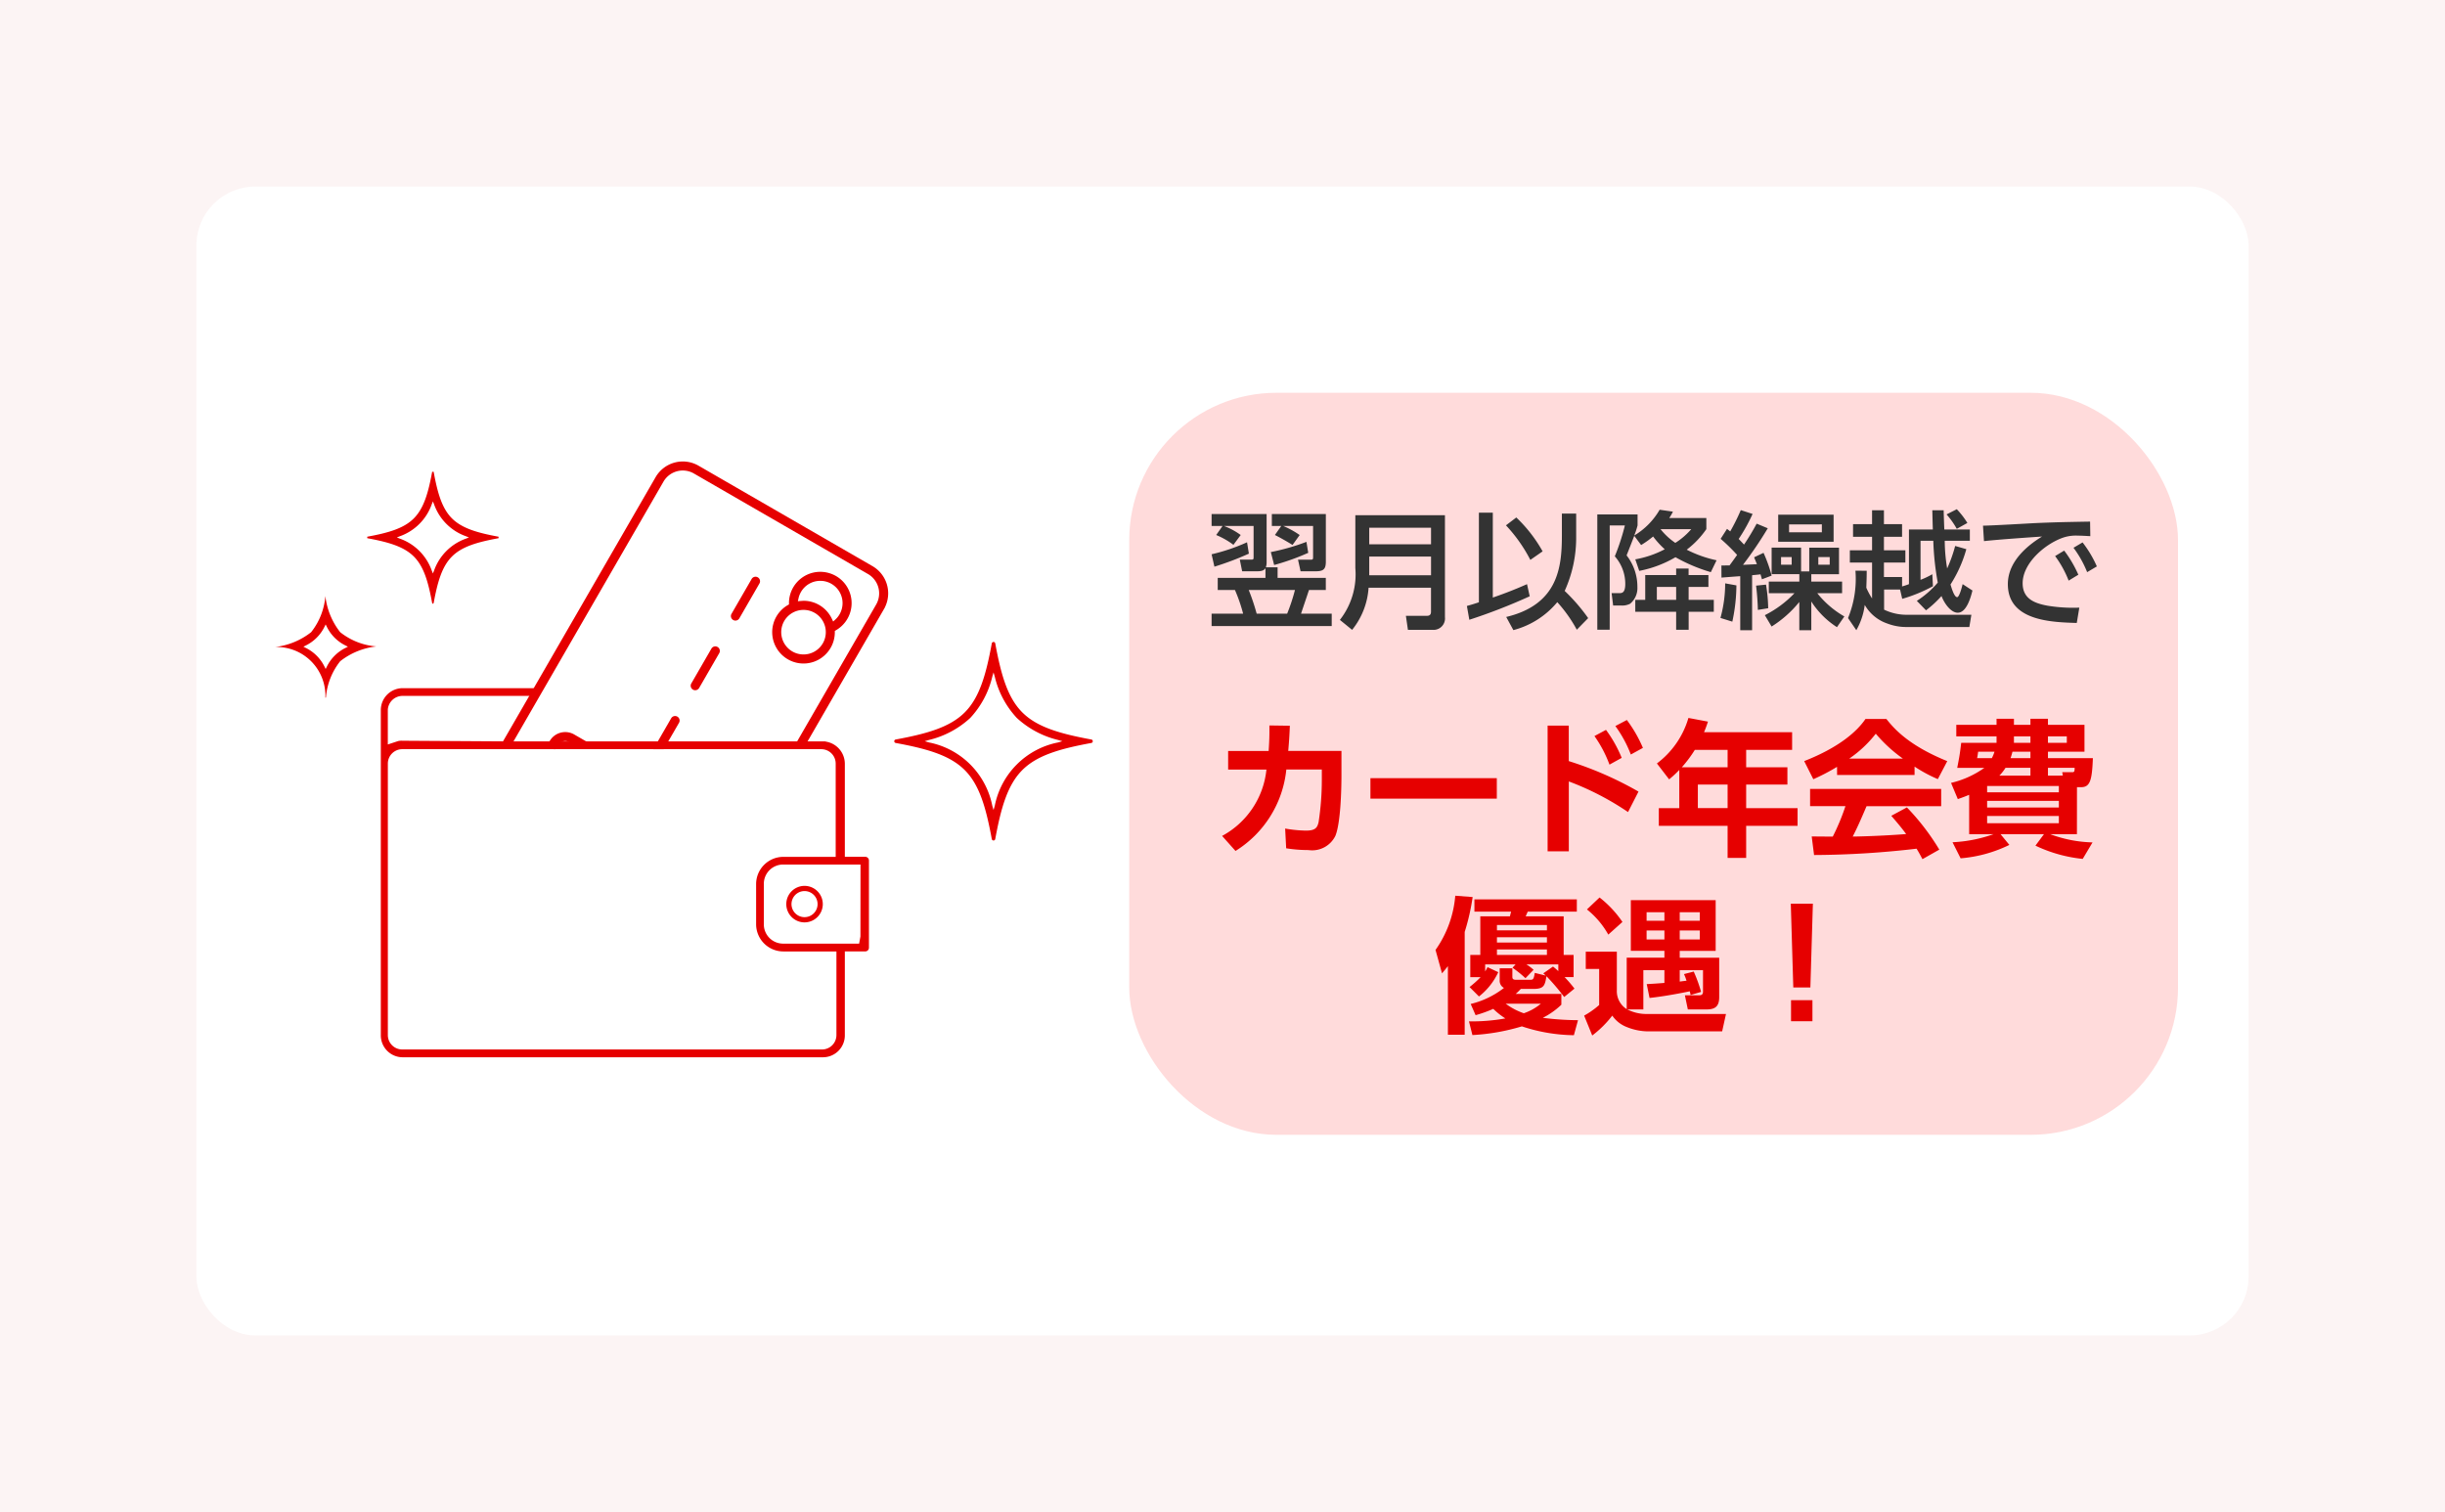
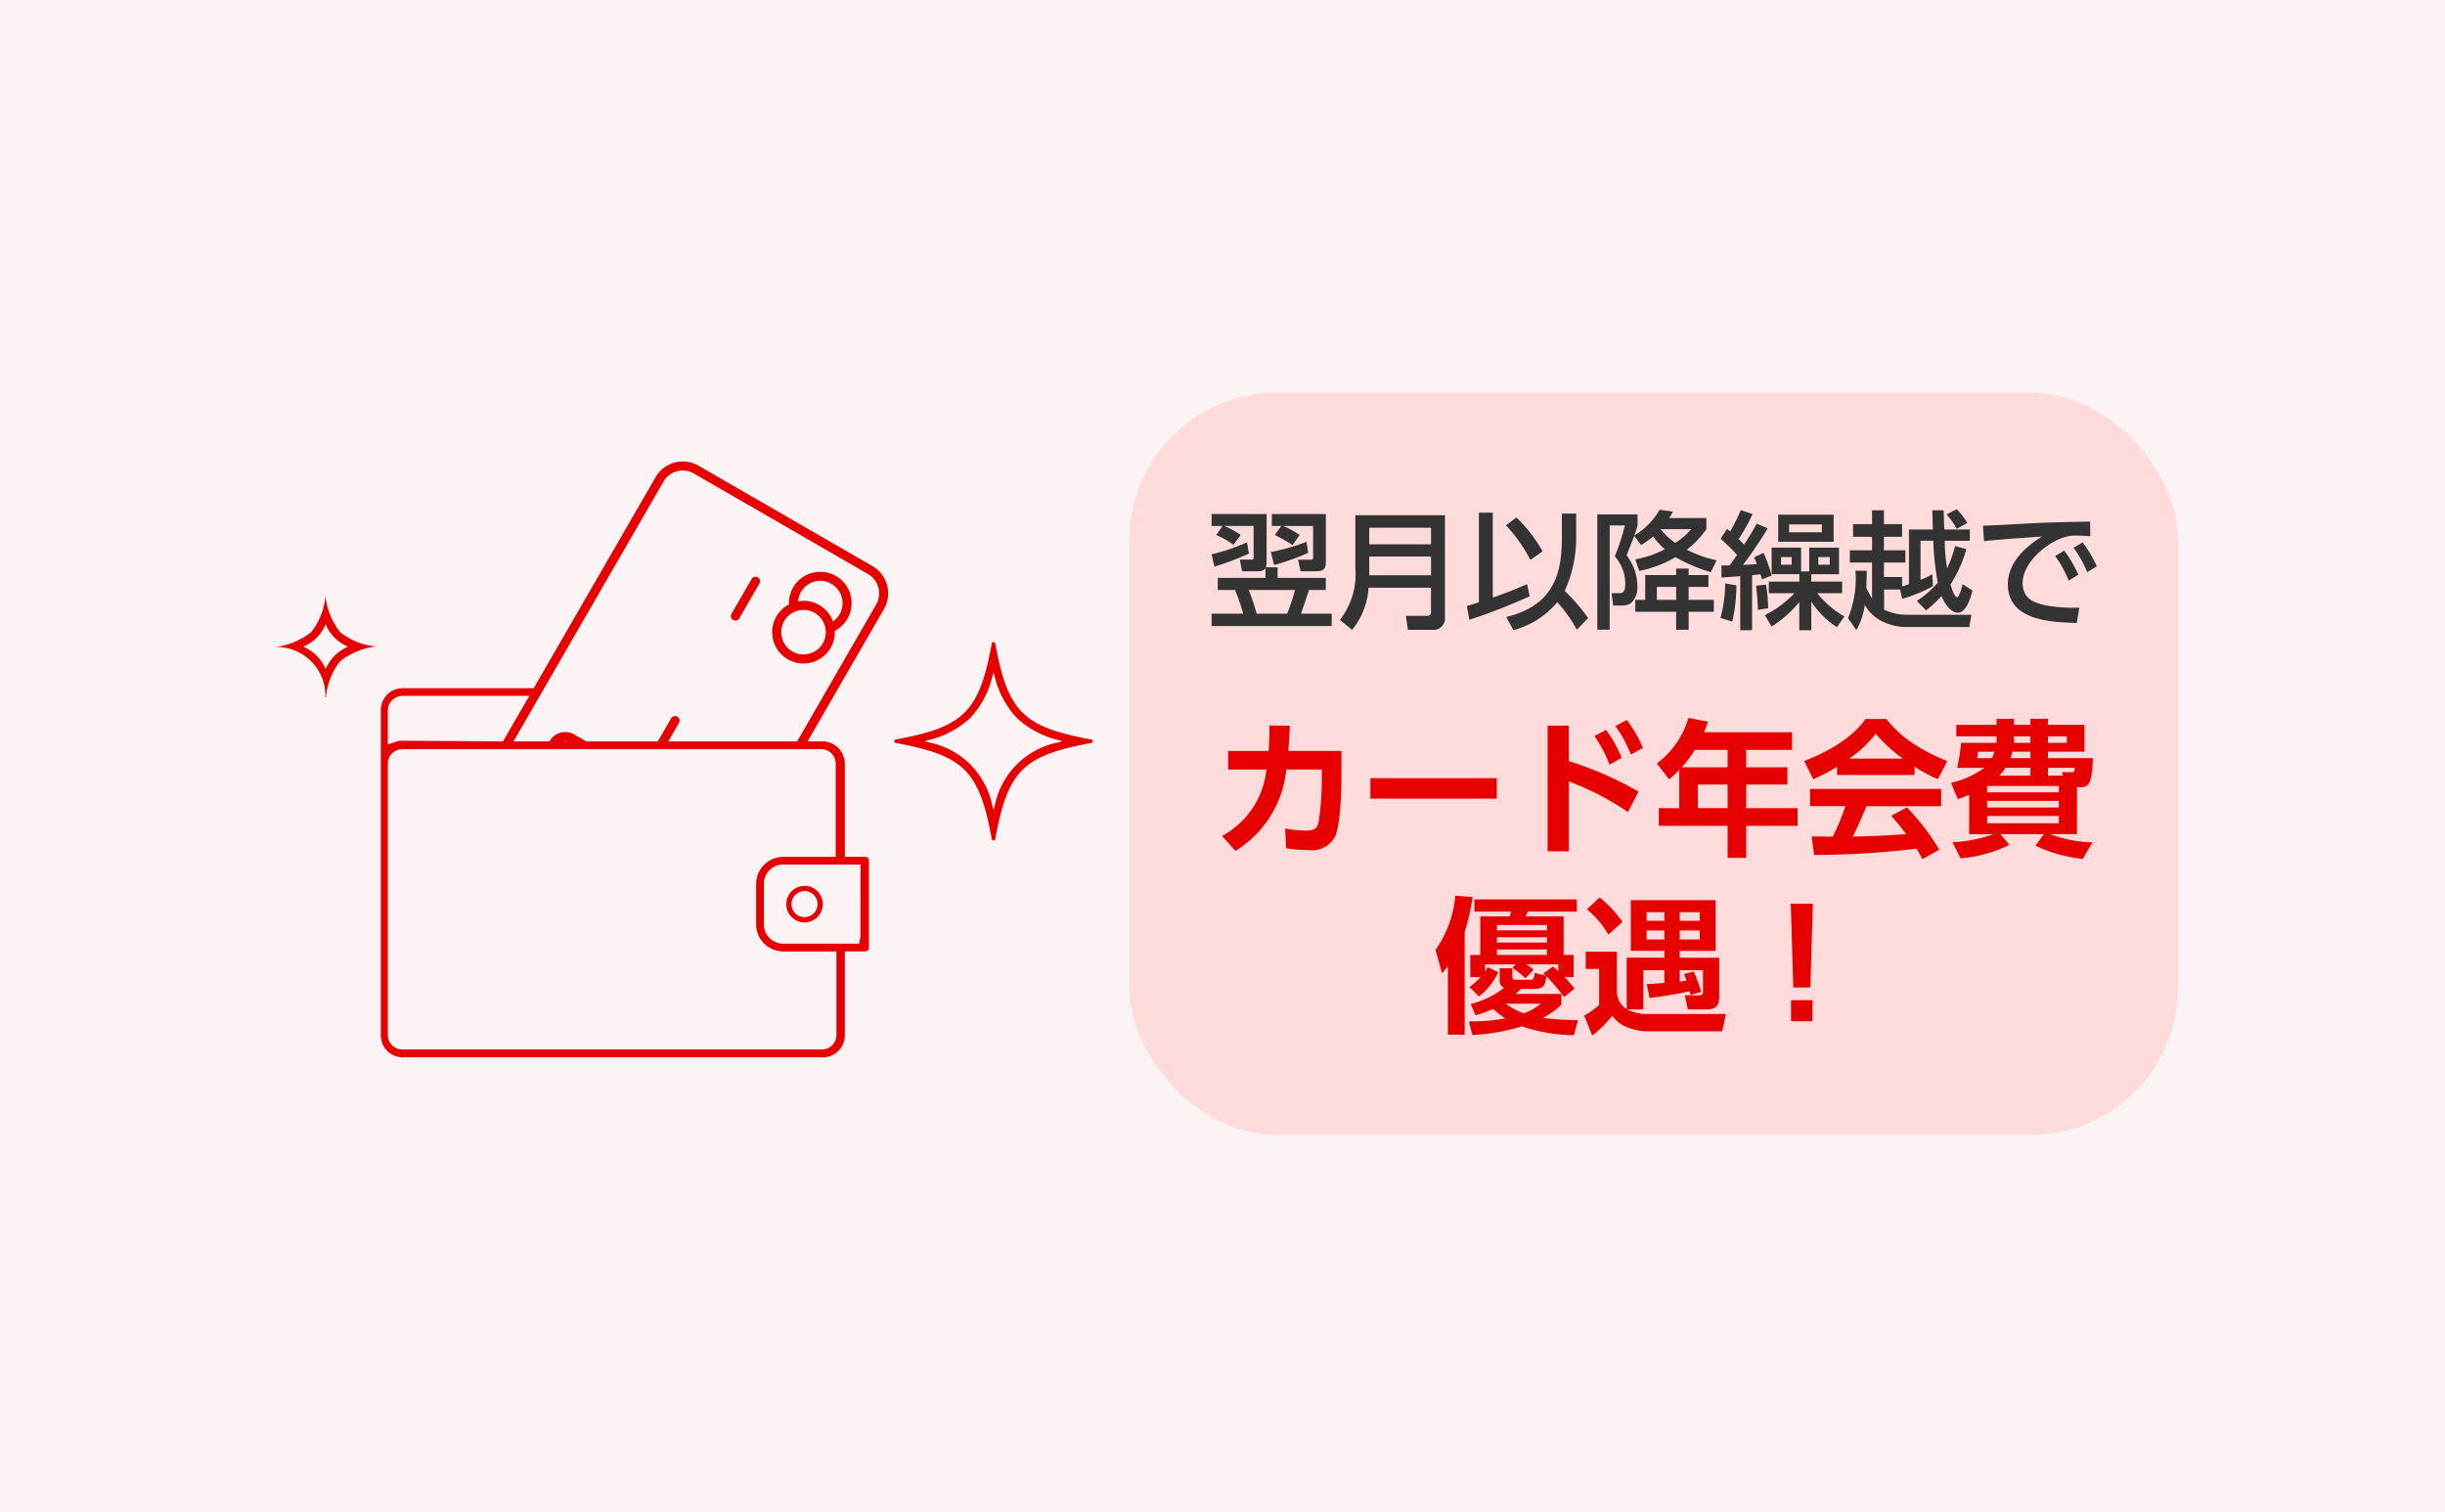
<svg xmlns="http://www.w3.org/2000/svg" width="249" height="154" viewBox="0 0 249 154">
  <g id="グループ_19118" data-name="グループ 19118" transform="translate(-80 -2335)">
    <path id="パス_9030" data-name="パス 9030" d="M0,0H249V154H0Z" transform="translate(80 2335)" fill="#fcf4f4" />
-     <rect id="長方形_7763" data-name="長方形 7763" width="209" height="117" rx="6" transform="translate(100 2354)" fill="#fff" />
    <g id="グループ_22886" data-name="グループ 22886" transform="translate(-2)">
      <g id="グループ_16464" data-name="グループ 16464" transform="translate(-25.998 357)">
        <g id="グループ_16454" data-name="グループ 16454" transform="translate(223 2018)">
          <rect id="長方形_7058" data-name="長方形 7058" width="106.808" height="75.57" rx="15" transform="translate(0)" fill="#ffdbdb" />
        </g>
        <g id="グループ_22885" data-name="グループ 22885" transform="translate(222.998 2026)">
          <path id="パス_10084" data-name="パス 10084" d="M10.825,18.66A11.064,11.064,0,0,0,16,10.365h3.615v1.02a28.253,28.253,0,0,1-.33,4.35c-.135.555-.315.855-1.305.855a13.588,13.588,0,0,1-2.1-.21l.105,2.01a14.5,14.5,0,0,0,2.265.18A2.631,2.631,0,0,0,21,17.115c.525-1.305.615-4.6.615-6.21V8.475H16.195c.09-1.02.12-1.515.165-2.565l-2.085-.03c.015,1.1-.015,1.665-.075,2.6H10.075v1.89h3.9A8.677,8.677,0,0,1,9.46,17.13Zm13.74-7.41v2.085h12.87V11.25Zm27.3,1.365a35.639,35.639,0,0,0-7.1-3.105V5.895H42.61V18.7h2.16V11.58A28.543,28.543,0,0,1,50.8,14.7ZM47.38,6.96a12.511,12.511,0,0,1,1.53,2.91l1.245-.69a13.028,13.028,0,0,0-1.6-2.85Zm2.13-1.02a12.5,12.5,0,0,1,1.575,2.9l1.23-.675A13.451,13.451,0,0,0,50.68,5.325Zm9.03.63c.195-.465.27-.69.4-1.08L56.95,5.115A8.9,8.9,0,0,1,53.74,9.75l1.245,1.62a11.37,11.37,0,0,0,1.035-.96V14.3H53.935v1.8H60.94v3.27h1.89v-3.27h5.235V14.3H62.83V11.9h4.2V10.14h-4.2V8.37h4.68V6.57Zm2.4,1.8v1.77H56.275A12.8,12.8,0,0,0,57.6,8.37Zm0,5.925H57.91V11.9h3.03ZM82.5,18.525a23.922,23.922,0,0,0-3.3-4.3l-1.59.855c.795.915,1.185,1.41,1.515,1.86-2.46.195-4.965.255-5.445.255.465-.9.84-1.755,1.41-3.09H82.69V12.345H69.34V14.1h3.6A22.24,22.24,0,0,1,71.65,17.2c-.345,0-1.95-.015-2.145-.015l.24,1.89a92.8,92.8,0,0,0,10.44-.645c.33.54.435.765.6,1.065Zm-10.41-7.6h7.89v-.855a14.662,14.662,0,0,0,2.37,1.275l.96-1.83C79.39,7.92,77.92,6.24,77.11,5.22H74.98c-.81,1.2-2.6,2.865-6.24,4.29l.93,1.845a20.755,20.755,0,0,0,2.415-1.26ZM73.33,9.255a11.944,11.944,0,0,0,2.7-2.535,14.9,14.9,0,0,0,2.76,2.535Zm23.19,2.91h.435c.915,0,1.1-.75,1.185-2.955H93.565V8.55h3.72V5.82h-3.72V5.2H91.78V5.82H90.1V5.2H88.33V5.82h-4.1V6.99h4.1v.66h-3.6c-.15,1.245-.18,1.38-.405,2.55h2.76a9.621,9.621,0,0,1-3.39,1.53l.69,1.65c.57-.195.78-.285,1.155-.435V16.95h2.49a14.516,14.516,0,0,1-4.185.825l.825,1.635a13.85,13.85,0,0,0,4.965-1.365l-.9-1.095H93.16l-.87,1.17a14.65,14.65,0,0,0,4.815,1.35l1-1.68a13.217,13.217,0,0,1-4.32-.84h2.73Zm-1.845.525H87.37v-.645h7.305Zm-1.11-1.7v-.8H96.28c.015.45-.09.45-.27.45h-.99l.06.345Zm-4.95,0a4.583,4.583,0,0,0,.63-.8H91.78v.8ZM91.78,9.21H89.755a6.438,6.438,0,0,0,.195-.66h1.83ZM90.1,6.99h1.68v.66H90.1Zm4.575,7.245H87.37V13.56h7.305ZM93.565,6.99h1.92v.66h-1.92Zm1.11,8.85H87.37V15.1h7.305ZM86.35,9.21c.045-.225.075-.42.105-.66H88.12a3.59,3.59,0,0,1-.27.66Zm-51.4,28.2a21.357,21.357,0,0,0,5.04-.885,17.313,17.313,0,0,0,5.295.9l.42-1.53a29.429,29.429,0,0,1-3.585-.24,7.851,7.851,0,0,0,1.89-1.335v-1.1h-4.65c.24-.21.375-.36.525-.51h1.29c1.08,0,1.155-.36,1.32-1.29a21.845,21.845,0,0,1,1.8,2.115l1.05-.855a12.3,12.3,0,0,0-1.005-1.17h.915V29.25H44.245V25.32h-3.87l.21-.48h5V23.595H35.155V24.84H38.89l-.12.48H35.755v3.93h-1.02v2.265h1.05A11.227,11.227,0,0,1,34.66,32.52l.96.96a6.766,6.766,0,0,0,1.965-2.475l-1.095-.51a4.273,4.273,0,0,1-.24.435v-.72h3.1l-.315.345a11.9,11.9,0,0,1,1.32,1.065l.825-.855a4.855,4.855,0,0,0-.735-.555h3.255v.69c-.255-.24-.375-.33-.54-.465l-.99.69c.135.12.15.135.24.225l-1.11-.27c-.1.675-.18.7-.48.7h-1.41c-.255,0-.39-.045-.39-.3v-.87h-1.29v1.2a.813.813,0,0,0,.435.8,8.933,8.933,0,0,1-3.39,1.635l.5,1.14a12.533,12.533,0,0,0,1.8-.645,7.332,7.332,0,0,0,1.23.975,19.125,19.125,0,0,1-3.705.3Zm7.59-9.96v.54H37.45v-.54Zm0-1.245v.54H37.45V26.2Zm0,2.49v.555H37.45v-.555Zm-.615,5.52a5.44,5.44,0,0,1-1.74.975,6.671,6.671,0,0,1-1.845-.975ZM32.455,37.38h1.71V26.91a22.38,22.38,0,0,0,.81-3.555l-1.77-.135a11.12,11.12,0,0,1-2.01,5.52l.66,2.385c.255-.3.345-.405.6-.735ZM58.24,33.015a14.636,14.636,0,0,0-.75-2.07l-.99.255a5.421,5.421,0,0,1,.255.675c-.12.015-.63.075-.69.09V30.8h2.37V32.97c0,.33-.165.39-.405.39H56.59l.3,1.44h1.92c.915,0,1.275-.36,1.275-1.26V29.535h-4.02v-.7h3.66V23.67h-8.64v5.16h3.42v.7h-3.84V34.77a2.164,2.164,0,0,1-1.005-1.935V28.92H46.495v1.755H47.86V34.35a8.512,8.512,0,0,1-1.53,1.08l.825,2.025a10.809,10.809,0,0,0,2.04-2.025,3.158,3.158,0,0,0,1.455,1.155,5.933,5.933,0,0,0,2.175.45h7.56l.39-1.77h-8.07a4.286,4.286,0,0,1-1.98-.465H52.36v-4h2.145v1.3c-.735.06-1.2.09-1.8.12l.285,1.41c.57-.06,1.92-.225,4.095-.675.03.1.06.24.09.375ZM54.505,24.9v.87H52.69V24.9Zm0,1.86v.915H52.69V26.76Zm3.6-1.86v.87h-2.04V24.9Zm0,1.86v.915h-2.04V26.76Zm-11.49-2.145A8.8,8.8,0,0,1,48.79,27.18l1.44-1.29A11.019,11.019,0,0,0,47.9,23.4Zm20.76-.585.255,8.535h1.74l.255-8.535ZM67.4,36H69.58V33.855H67.4Z" transform="translate(0 20)" fill="#e60000" />
          <path id="パス_10083" data-name="パス 10083" d="M8.915,9.774a1.617,1.617,0,0,0,.078-.559V4.353H3.39V5.562H4.508l-.65.923a8.069,8.069,0,0,1,1.755,1l.741-1a7.083,7.083,0,0,0-1.716-.923H7.667V8.734c0,.234-.026.26-.273.26H6.263L6.5,10.177H8.122a1.507,1.507,0,0,0,.442-.065.65.65,0,0,0,.312-.247v.988H4.014v1.235H5.769A16.338,16.338,0,0,1,6.6,14.493H3.39v1.261H15.623V14.493H12.5c.221-.676.585-1.729.806-2.405h1.716V10.853H10.111V9.774Zm2.964,2.314a19.3,19.3,0,0,1-.793,2.405H7.979a22.4,22.4,0,0,0-.806-2.405Zm.481-5.6a9.072,9.072,0,0,0-1.677-.923h3.042v3.2c0,.234-.078.234-.273.234H12.191l.26,1.183h1.417c.806,0,1.157-.1,1.157-.975V4.353h-5.5V5.562h.962l-.65.923c.546.273,1.326.715,1.794,1.014ZM3.676,9.709a30.014,30.014,0,0,0,3.51-1.326L7,7.226A19.366,19.366,0,0,1,3.39,8.448ZM9.76,9.54A24.188,24.188,0,0,0,13.231,8.3l-.182-1.118a22.032,22.032,0,0,1-3.627,1.04ZM27.154,4.47H18.028V9.852a7.529,7.529,0,0,1-1.573,5.278L17.7,16.144a7.6,7.6,0,0,0,1.677-4.29h6.357v2.431c0,.338-.169.429-.416.429H23.176l.208,1.43h2.535a1.166,1.166,0,0,0,1.235-1.3ZM25.737,5.744v1.69H19.445V5.744Zm0,2.938v1.9H19.445v-1.9ZM40.518,4.3H39.062V6.537c0,3.211-.377,7.033-5.668,8.294l.728,1.339a8.64,8.64,0,0,0,4.472-2.847,14.206,14.206,0,0,1,1.989,2.808l1.157-1.183a18.722,18.722,0,0,0-2.392-2.769,13.064,13.064,0,0,0,1.17-5.551ZM29.637,15.117a58.135,58.135,0,0,0,6.149-2.392l-.273-1.235c-1.144.507-2.3.962-3.484,1.365V4.21H30.612v9.126c-.65.221-.871.273-1.222.377ZM33.368,5.5A15.538,15.538,0,0,1,35.851,9.02L37.1,8.149A14.562,14.562,0,0,0,34.421,4.7ZM46.94,10.138a11.609,11.609,0,0,0,3.692-1.391,17.044,17.044,0,0,0,3.6,1.521l.585-1.209A12.2,12.2,0,0,1,51.776,7.98a9.075,9.075,0,0,0,2-2.093V4.756H49.995a5.041,5.041,0,0,0,.377-.65L49.02,3.911a7.367,7.367,0,0,1-2.587,2.626,8.729,8.729,0,0,0,.338-1.027V4.392h-4.1V16.131h1.261V5.51h1.547a22.651,22.651,0,0,1-1.027,3.146,4.213,4.213,0,0,1,1.066,2.8c0,.949-.351.949-.624.949h-.767l.156,1.261h.819a1.762,1.762,0,0,0,.91-.182,2.061,2.061,0,0,0,.741-1.7,5.169,5.169,0,0,0-1.1-3.224c.143-.351.65-1.651.78-1.989l.7.936a9.719,9.719,0,0,0,1.222-.871,8.665,8.665,0,0,0,1.183,1.3,10.176,10.176,0,0,1-3,1.027Zm5.3-4.251a7.121,7.121,0,0,1-1.625,1.4,6.842,6.842,0,0,1-1.508-1.4Zm-.273,4.68V9.9H50.7v.663H47.551v2.522H46.537V14.3H50.7v1.833h1.274V14.3h2.561V13.089H51.971V11.776h2.015V10.567ZM50.7,11.776v1.313H48.734V11.776Zm12.545-.546H60.135v1.183h2.613a10.977,10.977,0,0,1-3.016,2.236l.689,1.157a11.511,11.511,0,0,0,2.821-2.5v2.873h1.222V13.258a8.65,8.65,0,0,0,2.613,2.613l.754-1.092a9.567,9.567,0,0,1-2.756-2.366H67.6V11.23H64.464v-.754h2.821v-2.7H64.256V10.19h-.832V7.772h-3v2.7h2.821Zm-.78-2.5v.78H61.383v-.78Zm3.874,0v.78H65.179v-.78Zm-7.5,2.912a24.486,24.486,0,0,1,.182,2.47l1.053-.169a16.451,16.451,0,0,0-.221-2.405Zm-3.523-.819c.312-.026,1.638-.13,1.911-.143v5.5h1.209v-5.6c.689-.065.767-.078.858-.091.078.273.091.3.143.507l.988-.377A14.915,14.915,0,0,0,59.6,8.3l-.962.455c.091.221.117.273.286.7-.182.013-1.3.065-1.417.065A39.93,39.93,0,0,0,60.031,5.8L58.9,5.328A24.493,24.493,0,0,1,57.613,7.46c-.208-.221-.364-.39-.546-.572A17.244,17.244,0,0,0,58.484,4.34l-1.2-.39a21.164,21.164,0,0,1-1.079,2.171c-.052-.052-.078-.065-.325-.26l-.65,1.014a18.6,18.6,0,0,1,1.677,1.638c-.156.221-.338.481-.767,1.066-.169,0-.689.013-.832.013Zm.377.585a13.253,13.253,0,0,1-.481,3.523l1.209.377a17.845,17.845,0,0,0,.416-3.692Zm5.4-6.994V7.174h5.642V4.418Zm4.446.988v.806H62.2V5.406Zm3.419,4.719a10.5,10.5,0,0,1-.754,4.823l.845,1.235a6.92,6.92,0,0,0,.858-2.574,4.2,4.2,0,0,0,2.314,1.9,5.422,5.422,0,0,0,1.937.351h6.4l.208-1.248h-6.6a5.293,5.293,0,0,1-2.288-.52V12.036h1.625l.221.949A15.316,15.316,0,0,0,76.853,11.7l-.065-1.222a8.119,8.119,0,0,1-1.2.572V7.07h1.3a28.2,28.2,0,0,0,.455,4.264,9.774,9.774,0,0,1-2.132,1.859l.936.962A11.156,11.156,0,0,0,77.724,12.7c.325.845,1,1.7,1.651,1.7.923,0,1.352-1.664,1.5-2.262l-1-.65c-.078.325-.338,1.326-.559,1.326-.3,0-.572-.949-.676-1.287a13.19,13.19,0,0,0,1.612-3.6L79.115,7.6A14.7,14.7,0,0,1,78.3,9.891a17.61,17.61,0,0,1-.247-2.821H80.61V5.926h-2.6c-.013-.312-.065-1.677-.065-1.963H76.788c.026,1.066.039,1.56.052,1.963H74.409V11.49c-.377.143-.533.182-.7.234v-.962H71.861V9.293h2.184V8.045H71.861V6.667h1.846V5.38H71.861V3.963H70.652V5.38H68.715V6.667h1.937V8.045H68.39V9.293h2.262v3.653a7.353,7.353,0,0,1-.585-1.092c.039-1.053.039-1.352.039-1.729Zm9.282-5.733a8.433,8.433,0,0,1,1.04,1.469l1.079-.6a8.441,8.441,0,0,0-1.079-1.4ZM89.294,8.63a10.728,10.728,0,0,1,1.378,2.5l.988-.6a12.083,12.083,0,0,0-1.443-2.457Zm1.872-.845a10.942,10.942,0,0,1,1.391,2.483l.988-.585a11.466,11.466,0,0,0-1.456-2.444Zm1.69-2.665c-2.249.039-3.666.065-5.655.156-.741.039-4.3.247-5.252.26l.1,1.573c1.209-.143,4.537-.377,5.915-.468-1.144.7-3.484,2.353-3.484,4.849,0,3.731,4.394,3.874,7.02,3.952l.26-1.56a16.106,16.106,0,0,1-3.224-.195c-1.261-.234-2.548-.663-2.548-2.288,0-2.119,2.418-4.121,4.264-4.693a4.105,4.105,0,0,1,1.378-.156c.351,0,.754.026,1.248.052Z" transform="translate(5)" fill="#333" />
        </g>
      </g>
      <g id="グループ_16565" data-name="グループ 16565" transform="translate(-1118.463 1927.833)">
        <path id="パス_9141" data-name="パス 9141" d="M1286.078,488.226a.181.181,0,0,1-.177-.146c-.593-3.23-1.261-5.532-2.757-7.027s-3.795-2.163-7.026-2.758a.179.179,0,0,1,0-.353c3.231-.595,5.532-1.264,7.026-2.758s2.164-3.8,2.757-7.027a.179.179,0,0,1,.353,0c.595,3.233,1.264,5.534,2.758,7.027s3.8,2.163,7.026,2.758a.179.179,0,0,1,0,.353c-3.232.595-5.534,1.264-7.027,2.758s-2.163,3.795-2.758,7.026A.179.179,0,0,1,1286.078,488.226Zm-.126-16.68a9.323,9.323,0,0,1-2.244,4.2,9.446,9.446,0,0,1-4.2,2.242l-.437.127.437.127a8.192,8.192,0,0,1,6.445,6.443l.126.437.127-.437a8.188,8.188,0,0,1,6.443-6.443l.438-.127-.438-.127a9.452,9.452,0,0,1-4.2-2.242,9.32,9.32,0,0,1-2.243-4.2l-.127-.438Z" transform="translate(15.566 4.536)" fill="#e60000" />
-         <path id="パス_9142" data-name="パス 9142" d="M1242.23,468.393a.077.077,0,0,1-.075-.065c-.4-2.176-.852-3.731-1.867-4.744s-2.565-1.464-4.745-1.865v-.151c2.18-.4,3.734-.852,4.745-1.867s1.466-2.566,1.867-4.746h.151c.4,2.18.852,3.735,1.865,4.746s2.568,1.466,4.746,1.867v.151c-2.179.4-3.733.851-4.746,1.865s-1.465,2.568-1.865,4.746Zm-.122-10.112a5.341,5.341,0,0,1-3.24,3.238l-.308.123.308.123a5.335,5.335,0,0,1,3.24,3.237l.122.309.124-.309a5.329,5.329,0,0,1,3.238-3.237l.308-.123-.308-.123a5.335,5.335,0,0,1-3.238-3.238l-.124-.308Z" transform="translate(2.32 0.258)" fill="#e60000" />
        <path id="パス_9143" data-name="パス 9143" d="M1233.629,474.838a.03.03,0,0,1-.029-.024,4.963,4.963,0,0,0-5.137-5.135,7.252,7.252,0,0,0,3.686-1.51,6.777,6.777,0,0,0,1.451-3.686,7.249,7.249,0,0,0,1.508,3.686,6.786,6.786,0,0,0,3.686,1.451,7.261,7.261,0,0,0-3.686,1.508,6.785,6.785,0,0,0-1.451,3.686Zm-.118-7.223a4.175,4.175,0,0,1-1.916,1.914l-.232.118.231.118a4.169,4.169,0,0,1,1.917,1.914l.118.234.118-.234a4.158,4.158,0,0,1,1.916-1.914l.232-.118-.234-.118a4.147,4.147,0,0,1-1.915-1.914l-.118-.235Z" transform="translate(0 3.38)" fill="#e60000" />
        <path id="パス_9144" data-name="パス 9144" d="M1269.545,490.436a1.859,1.859,0,1,1,1.86-1.86A1.863,1.863,0,0,1,1269.545,490.436Zm0-3.188a1.328,1.328,0,1,0,1.328,1.328A1.328,1.328,0,0,0,1269.545,487.248Z" transform="translate(12.852 10.666)" fill="#e60000" />
        <path id="パス_9145" data-name="パス 9145" d="M1238.763,476.906a1.448,1.448,0,0,0-.419.035l-1.046.344V473.73a1.506,1.506,0,0,1,1.466-1.39h13.281l.463-.787h-13.67a2.228,2.228,0,0,0-2.253,2.252V506.89a2.228,2.228,0,0,0,2.253,2.252h42.751a2.228,2.228,0,0,0,2.252-2.252v-8.529h2.061a.376.376,0,0,0,.393-.393v-8.848a.376.376,0,0,0-.393-.393h-2.061v-9.5a2.29,2.29,0,0,0-1.755-2.195l-.258-.057h-32.144m33.3,29.91a1.468,1.468,0,0,1-1.467,1.464h-42.75a1.467,1.467,0,0,1-1.466-1.464V479.232a1.468,1.468,0,0,1,1.466-1.466h42.676a1.468,1.468,0,0,1,1.466,1.466v9.5h-5.332a2.776,2.776,0,0,0-2.772,2.772v4.089a2.775,2.775,0,0,0,2.772,2.772h5.408Zm2.445-10.04-.134.724h-7.719a1.962,1.962,0,0,1-1.985-1.985V491.5a1.962,1.962,0,0,1,1.985-1.985h7.86Z" transform="translate(2.661 5.697)" fill="#e60000" />
        <g id="グループ_16564" data-name="グループ 16564" transform="translate(1251.238 454.167)">
          <path id="パス_9146" data-name="パス 9146" d="M1272.329,462.738a3.186,3.186,0,0,0-4.016,3.082v.129l-.111.064a3.186,3.186,0,0,0-1.168,4.357,3.187,3.187,0,0,0,4.356,1.168,3.226,3.226,0,0,0,1.168-1.17,3.172,3.172,0,0,0,.425-1.595v-.129l.112-.064a3.19,3.19,0,0,0,1.172-4.357A3.169,3.169,0,0,0,1272.329,462.738Zm-1.4,4.069a2.27,2.27,0,1,1-3.1.831l.013-.023A2.275,2.275,0,0,1,1270.93,466.808Zm-1.409-1.211-.3.028.066-.3a2.235,2.235,0,0,1,.25-.645,2.27,2.27,0,1,1,3.929,2.276,2.217,2.217,0,0,1-.43.535l-.223.2-.128-.275a3.194,3.194,0,0,0-2.885-1.837C1269.7,465.585,1269.613,465.589,1269.521,465.6Z" transform="translate(-1238.739 -451.394)" fill="#e60000" />
-           <path id="パス_9147" data-name="パス 9147" d="M1260.584,472.753a.462.462,0,0,0,.628-.167l2.049-3.549a.453.453,0,0,0,.044-.349.443.443,0,0,0-.213-.276.435.435,0,0,0-.351-.048.451.451,0,0,0-.279.215l-2.047,3.545A.462.462,0,0,0,1260.584,472.753Z" transform="translate(-1240.788 -449.521)" fill="#e60000" />
          <path id="パス_9148" data-name="パス 9148" d="M1265.827,463.021a.452.452,0,0,0-.279.214l-2.047,3.546a.449.449,0,0,0-.047.348.46.46,0,0,0,.843.112l2.046-3.546a.459.459,0,0,0-.167-.628A.442.442,0,0,0,1265.827,463.021Z" transform="translate(-1239.777 -451.271)" fill="#e60000" />
          <path id="パス_9149" data-name="パス 9149" d="M1246.679,483.464l15.732-27.247a2.269,2.269,0,0,1,3.1-.828l17.731,10.238a2.276,2.276,0,0,1,.831,3.1l-8.508,14.736h1.062l8.244-14.278.113-.2h-.009a3.2,3.2,0,0,0-1.273-4.16l-17.732-10.238a3.2,3.2,0,0,0-4.357,1.168l-16,27.7Z" transform="translate(-1245.617 -454.167)" fill="#e60000" />
          <path id="パス_9150" data-name="パス 9150" d="M1250.241,476.663l.215-.372a.906.906,0,0,1,1.236-.331l.783.451-.145.251h2.338a1.824,1.824,0,0,0-.153-.134l-2.365-1.365a1.83,1.83,0,0,0-2.493.668l-.479.831Z" transform="translate(-1244.45 -447.366)" fill="#e60000" />
          <path id="パス_9151" data-name="パス 9151" d="M1258.551,477.067l1.552-2.687a.46.46,0,1,0-.8-.459l-1.816,3.147Z" transform="translate(-1241.727 -447.77)" fill="#e60000" />
        </g>
      </g>
    </g>
  </g>
</svg>